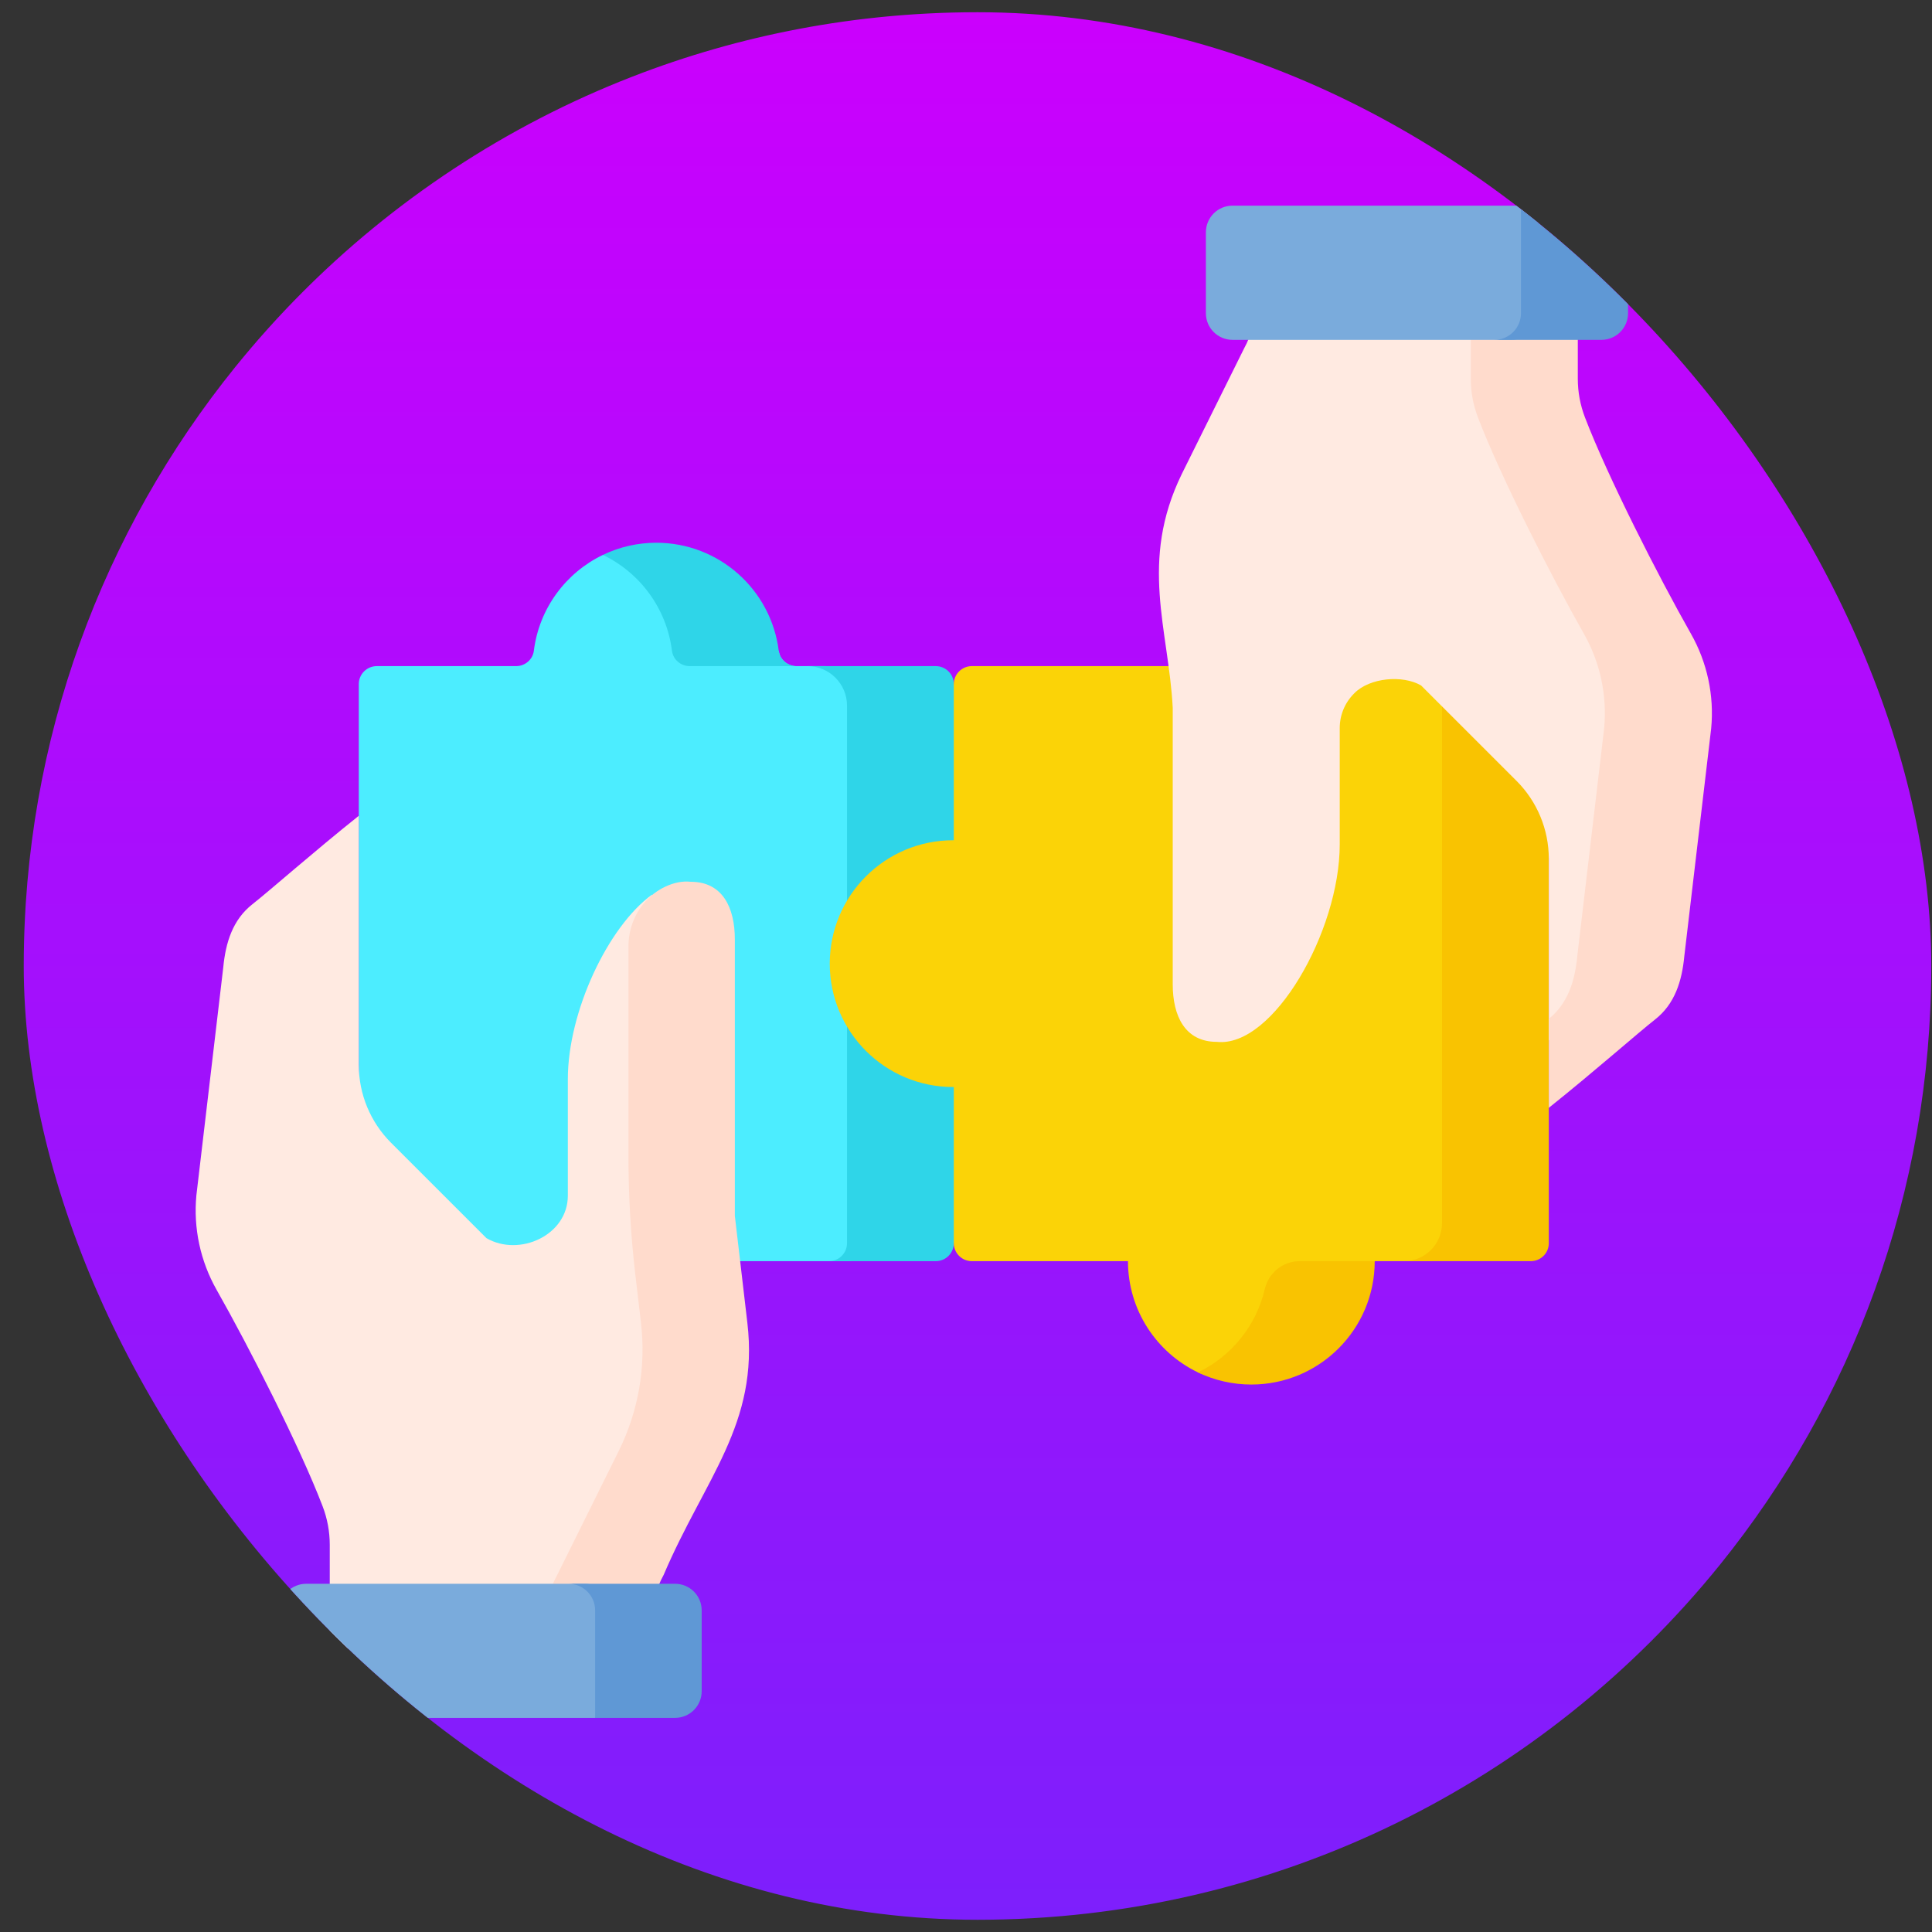
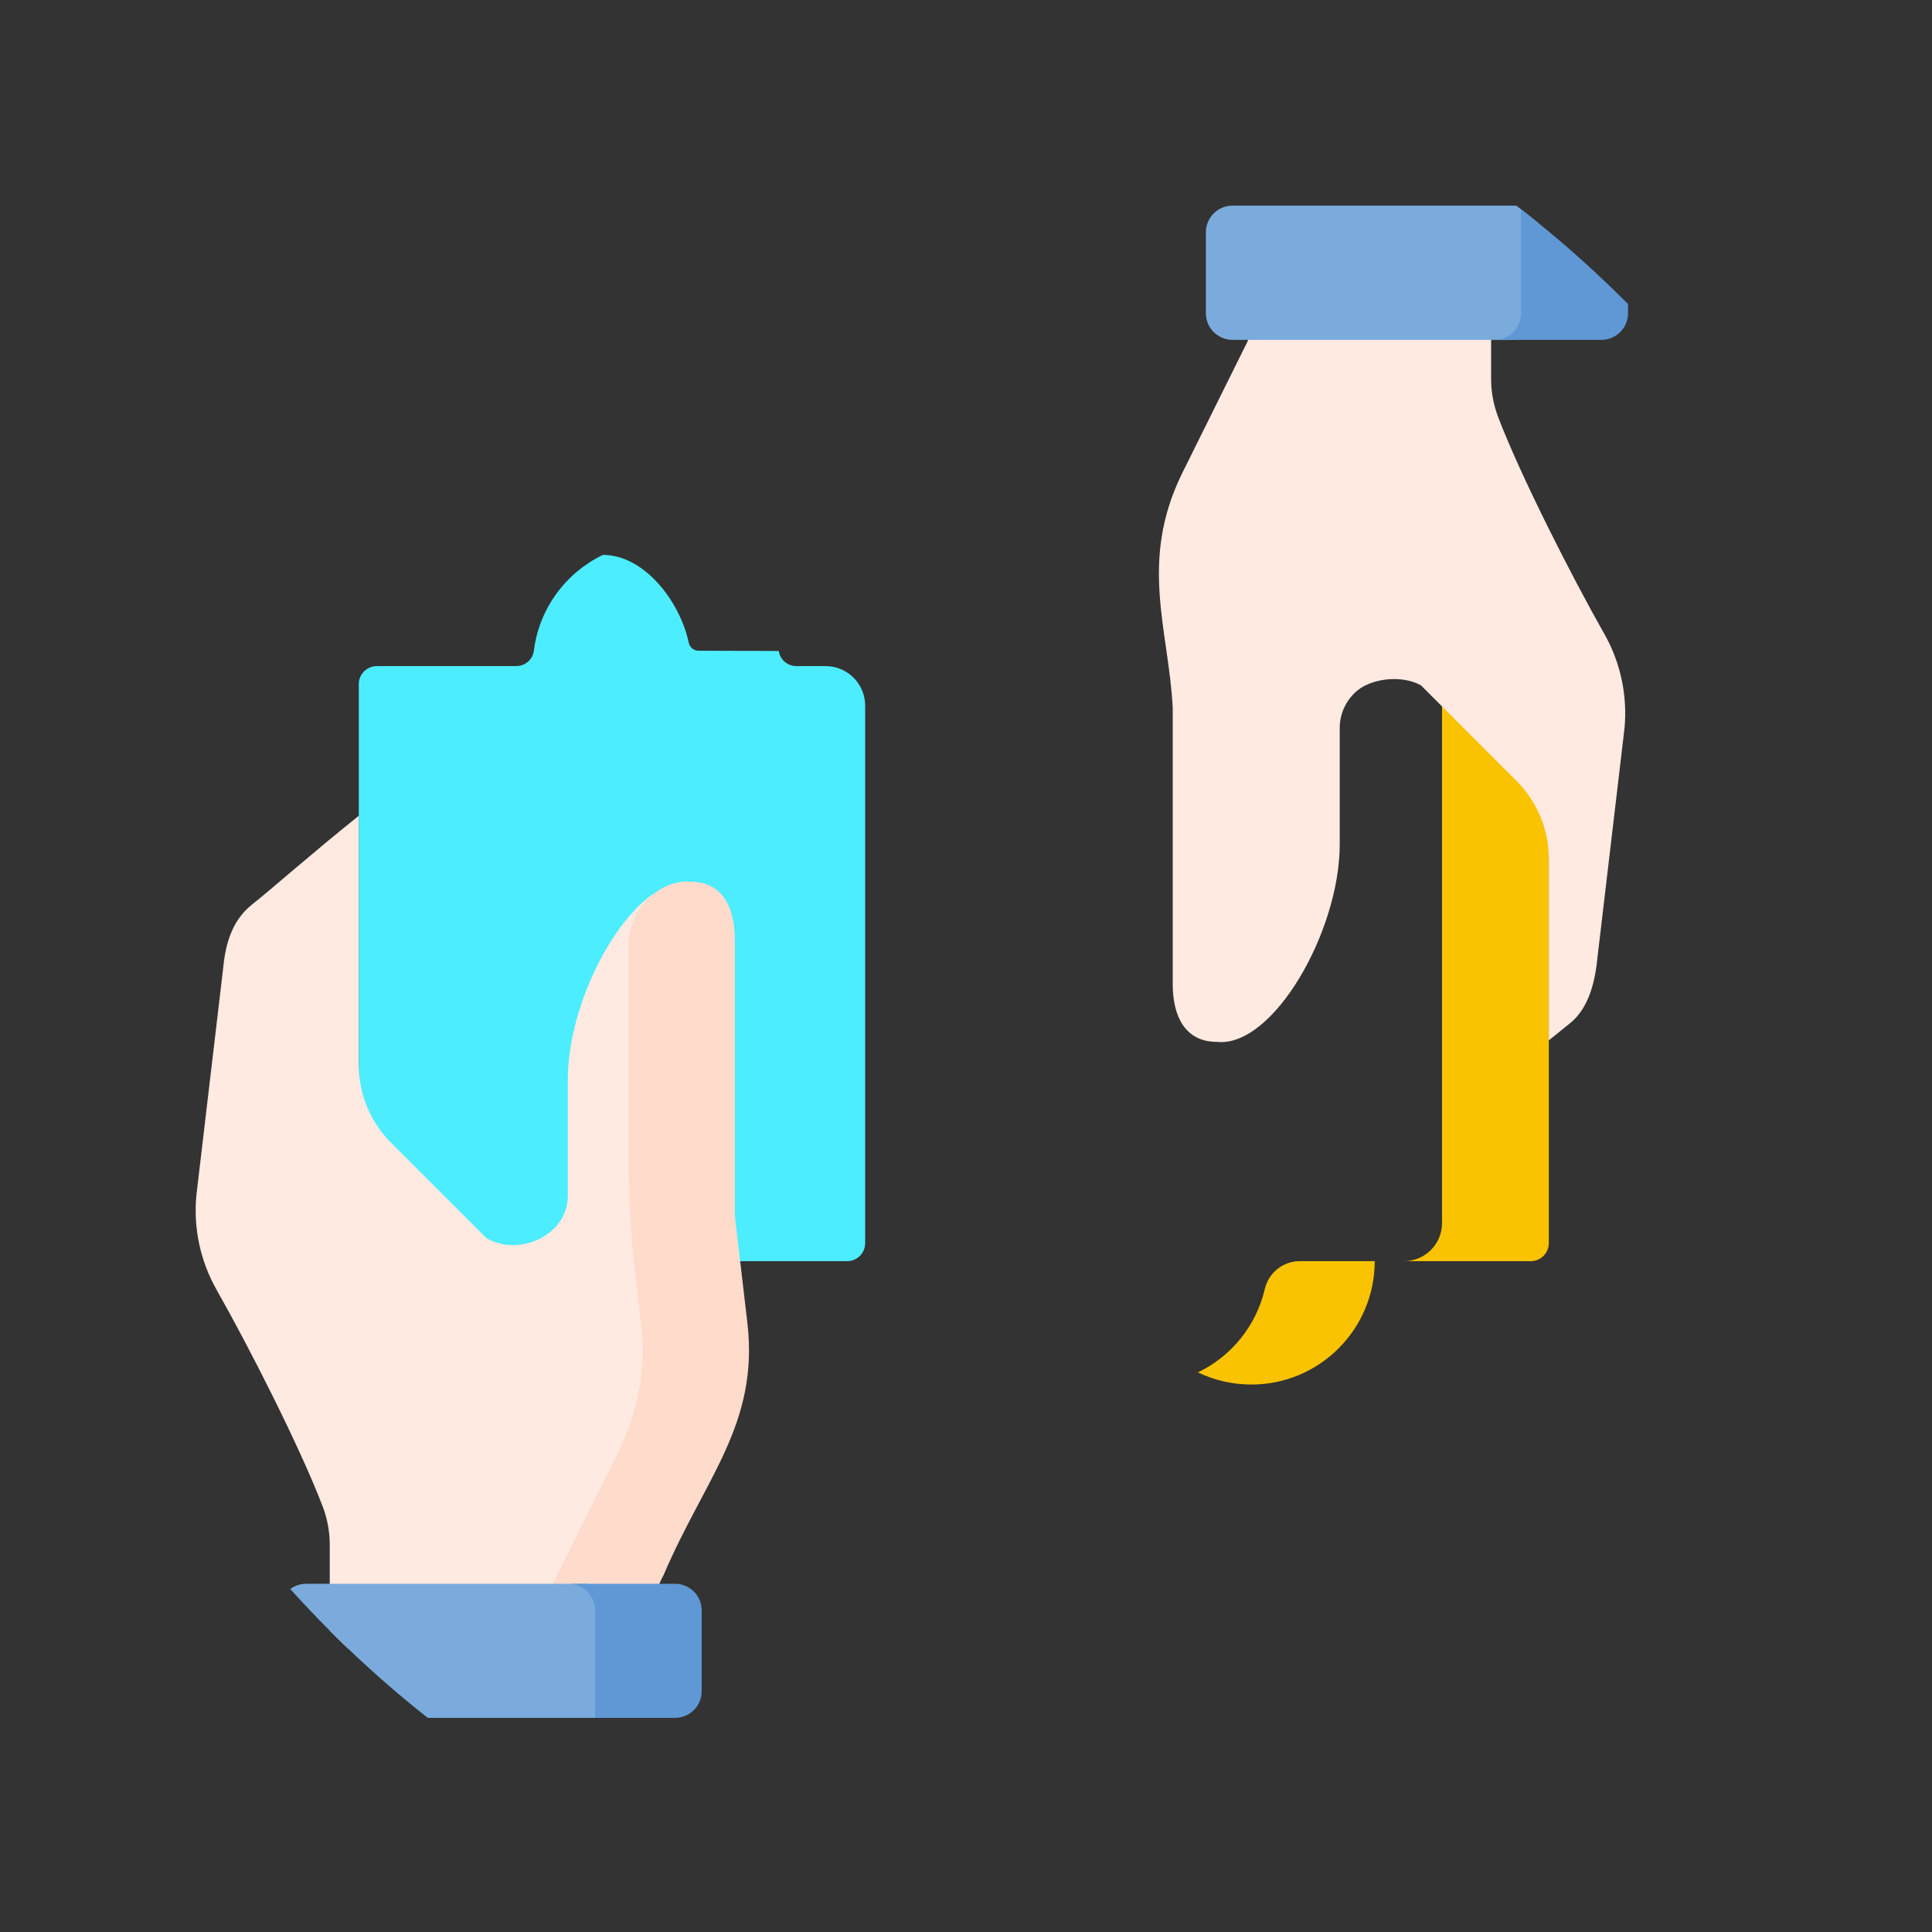
<svg xmlns="http://www.w3.org/2000/svg" width="79" height="79" viewBox="0 0 79 79" fill="none">
  <rect x="0" y="0" width="79" height="79" fill="#333333" stroke="none" />
  <g clip-path="url(#clip0_233_50693)">
-     <path d="M78.971 39.5C78.971 48.782 75.727 57.306 70.313 64.003C63.163 72.845 52.227 78.5 39.971 78.5C34.828 78.5 29.916 77.504 25.419 75.694C23.544 74.939 21.73 74.039 19.995 73.002C17.159 71.306 14.549 69.258 12.227 66.907C11.313 65.983 10.447 65.013 9.628 64.003C4.214 57.306 0.971 48.782 0.971 39.5C0.971 30.218 4.214 21.694 9.628 14.997C10.447 13.986 11.313 13.015 12.227 12.09C16.057 8.215 20.693 5.137 25.864 3.131C30.239 1.432 34.995 0.5 39.971 0.5C44.946 0.5 49.702 1.432 54.078 3.131C60.482 5.616 66.066 9.744 70.313 14.997C75.727 21.694 78.971 30.218 78.971 39.5Z" fill="url(#paint0_linear_233_50693)" />
    <path d="M35.377 50.834V28.854C35.377 27.962 34.654 27.238 33.761 27.238H32.569C32.207 27.238 31.895 26.976 31.845 26.619L28.56 26.608C28.366 26.608 28.203 26.468 28.162 26.278C27.81 24.611 26.36 22.69 24.653 22.69C23.141 23.417 22.046 24.875 21.83 26.607C21.785 26.97 21.469 27.238 21.103 27.238H15.406C15.211 27.238 15.024 27.316 14.886 27.454C14.748 27.591 14.671 27.778 14.671 27.973V50.834C14.671 51.029 14.748 51.216 14.886 51.353C15.024 51.491 15.211 51.569 15.406 51.569H34.642C34.837 51.569 35.024 51.491 35.162 51.353C35.3 51.216 35.377 51.029 35.377 50.834Z" fill="#4CEDFF" />
-     <path d="M27.476 26.607C27.521 26.97 27.837 27.238 28.203 27.238H32.569C32.203 27.238 31.887 26.97 31.842 26.607C31.531 24.119 29.408 22.193 26.836 22.193C26.08 22.193 25.334 22.362 24.653 22.69C26.165 23.417 27.26 24.875 27.476 26.607ZM38.266 27.238H33.019C33.911 27.238 34.635 27.962 34.635 28.854V50.834C34.635 51.029 34.557 51.216 34.42 51.353C34.282 51.491 34.095 51.569 33.9 51.569H38.266C38.461 51.569 38.648 51.491 38.786 51.353C38.924 51.216 39.001 51.029 39.001 50.834L41.019 48.57V30.204L39.001 27.973C39.001 27.778 38.924 27.591 38.786 27.454C38.648 27.316 38.461 27.238 38.266 27.238Z" fill="#2FD5E8" />
-     <path d="M39.736 27.238C39.541 27.238 39.354 27.316 39.217 27.454C39.079 27.591 39.001 27.778 39.001 27.973V34.359C38.992 34.359 38.983 34.358 38.974 34.358C36.188 34.358 33.929 36.617 33.929 39.404C33.929 42.19 36.188 44.449 38.974 44.449C38.983 44.449 38.992 44.448 39.001 44.448V50.834C39.001 51.029 39.079 51.215 39.217 51.353C39.354 51.491 39.541 51.569 39.736 51.569H46.123C46.123 53.572 47.291 55.303 48.983 56.117L48.992 56.121C49.521 56.375 50.157 56.29 50.602 55.908C51.398 55.225 51.979 54.298 52.227 53.242C52.386 52.569 52.97 52.083 53.661 52.083H55.782L56.213 51.569H58.282C59.142 51.569 59.839 50.872 59.839 50.012V27.238H39.736Z" fill="#FBD307" />
    <path d="M62.597 27.238H58.965V50.012C58.965 50.872 58.269 51.569 57.409 51.569H62.597C62.792 51.569 62.978 51.491 63.116 51.353C63.254 51.216 63.331 51.029 63.331 50.834V27.973C63.332 27.877 63.313 27.781 63.276 27.692C63.239 27.603 63.185 27.522 63.116 27.453C63.048 27.385 62.967 27.331 62.878 27.294C62.789 27.257 62.693 27.238 62.597 27.238ZM51.716 52.714C51.367 54.218 50.344 55.464 48.983 56.118C49.665 56.445 50.411 56.615 51.168 56.614C53.954 56.614 56.213 54.355 56.213 51.569H53.147C52.461 51.569 51.871 52.045 51.716 52.714Z" fill="#F9C301" />
    <path d="M23.247 67.411V66.36C23.247 65.672 23.421 64.996 23.752 64.394L26.285 59.289C27.43 56.983 27.233 54.602 26.945 52.137C26.346 47.012 26.662 41.735 26.662 36.581C24.855 37.894 23.219 41.376 23.219 44.13C23.219 45.853 23.219 47.81 23.219 48.889C23.22 50.512 21.235 51.406 19.892 50.629L15.989 46.727C15.571 46.309 15.24 45.813 15.013 45.266C14.787 44.72 14.671 44.135 14.671 43.544V33.358C12.809 34.844 11.043 36.407 10.32 36.975C9.516 37.607 9.226 38.541 9.129 39.559L8.03 48.877C7.903 50.22 8.193 51.569 8.858 52.743C10.184 55.078 12.262 59.162 13.192 61.592C13.385 62.095 13.484 62.629 13.484 63.167V67.411H23.247Z" fill="#FFEAE1" />
    <path d="M30.56 54.092L30.048 49.715V38.414C30.048 37.111 29.546 36.056 28.244 36.056C27.907 36.019 27.56 36.091 27.214 36.251C26.274 36.687 25.698 37.658 25.698 38.694V47.277C25.698 48.901 25.792 50.523 25.981 52.137L26.21 54.092C26.418 55.874 26.11 57.678 25.321 59.289L22.788 64.394C22.457 64.996 22.283 65.672 22.283 66.36V67.411H26.634V66.36C26.634 65.672 26.808 64.996 27.139 64.394C28.815 60.459 31.043 58.226 30.56 54.092Z" fill="#FFDBCC" />
    <path d="M23.918 64.761H12.519C12.23 64.761 11.953 64.876 11.749 65.08C11.545 65.284 11.431 65.56 11.431 65.849V69.156C11.431 69.445 11.545 69.721 11.749 69.925C11.953 70.129 12.23 70.244 12.519 70.244H24.335L25.006 69.577V65.849C25.006 65.56 24.891 65.284 24.687 65.079C24.483 64.876 24.206 64.761 23.918 64.761Z" fill="#7AABDC" />
    <path d="M28.692 69.156V65.849C28.692 65.561 28.578 65.284 28.374 65.08C28.17 64.876 27.893 64.761 27.604 64.761H23.247C23.536 64.761 23.812 64.876 24.017 65.08C24.221 65.284 24.335 65.561 24.335 65.849V70.244H27.604C28.205 70.244 28.692 69.757 28.692 69.156Z" fill="#5F98D5" />
    <path d="M63.331 37.163V42.541L64.2 41.839C64.983 41.208 65.232 40.106 65.327 39.099L66.426 29.781C66.553 28.438 66.264 27.088 65.598 25.915C64.273 23.579 62.194 19.496 61.264 17.066C61.071 16.563 60.972 16.029 60.972 15.491V11.247H51.368V12.298C51.368 12.986 51.194 13.662 50.863 14.264L48.33 19.369C46.569 22.968 47.788 25.744 47.953 28.943V40.244C47.953 41.546 48.455 42.602 49.757 42.602C52.058 42.85 54.782 38.082 54.782 34.528C54.782 32.804 54.782 30.847 54.782 29.768C54.782 29.241 54.991 28.734 55.369 28.357L55.389 28.337C56.012 27.714 57.346 27.587 58.109 28.029L62.012 31.931C62.856 32.775 63.331 33.92 63.331 35.114L63.331 37.163Z" fill="#FFEAE1" />
-     <path d="M69.143 25.915C67.817 23.579 65.739 19.496 64.809 17.066C64.616 16.563 64.517 16.029 64.517 15.491V11.247H60.141V15.491C60.141 16.03 60.24 16.562 60.432 17.066C61.362 19.496 63.441 23.579 64.766 25.915C65.432 27.088 65.721 28.438 65.594 29.781L64.495 39.099C64.4 40.105 64.114 41.029 63.331 41.661V45.3C65.192 43.814 66.958 42.251 67.681 41.683C68.485 41.051 68.775 40.117 68.872 39.099L69.971 29.781C70.098 28.438 69.809 27.088 69.143 25.915Z" fill="#FFDBCC" />
    <path d="M61.801 13.897C62.402 13.897 62.889 13.41 62.889 12.809V9.114L62.193 8.409H50.397C50.109 8.409 49.832 8.523 49.628 8.727C49.424 8.931 49.309 9.208 49.309 9.497V12.809C49.309 13.097 49.424 13.374 49.628 13.578C49.832 13.782 50.109 13.897 50.397 13.897H61.801Z" fill="#7AABDC" />
    <path d="M65.483 8.409H62.193V12.809C62.193 13.097 62.078 13.374 61.874 13.578C61.67 13.782 61.393 13.897 61.105 13.897H65.483C65.771 13.897 66.048 13.782 66.252 13.578C66.456 13.374 66.571 13.097 66.571 12.809V9.497C66.571 9.208 66.456 8.931 66.252 8.727C66.048 8.523 65.772 8.409 65.483 8.409Z" fill="#5F98D5" />
  </g>
  <defs>
    <linearGradient id="paint0_linear_233_50693" x1="39.971" y1="0.5" x2="39.971" y2="78.5" gradientUnits="userSpaceOnUse">
      <stop stop-color="#CB00FD" />
      <stop offset="1" stop-color="#7D1FFC" />
    </linearGradient>
    <clipPath id="clip0_233_50693">
      <rect x="0.971" y="0.5" width="78" height="78" rx="39" fill="white" />
    </clipPath>
  </defs>
</svg>